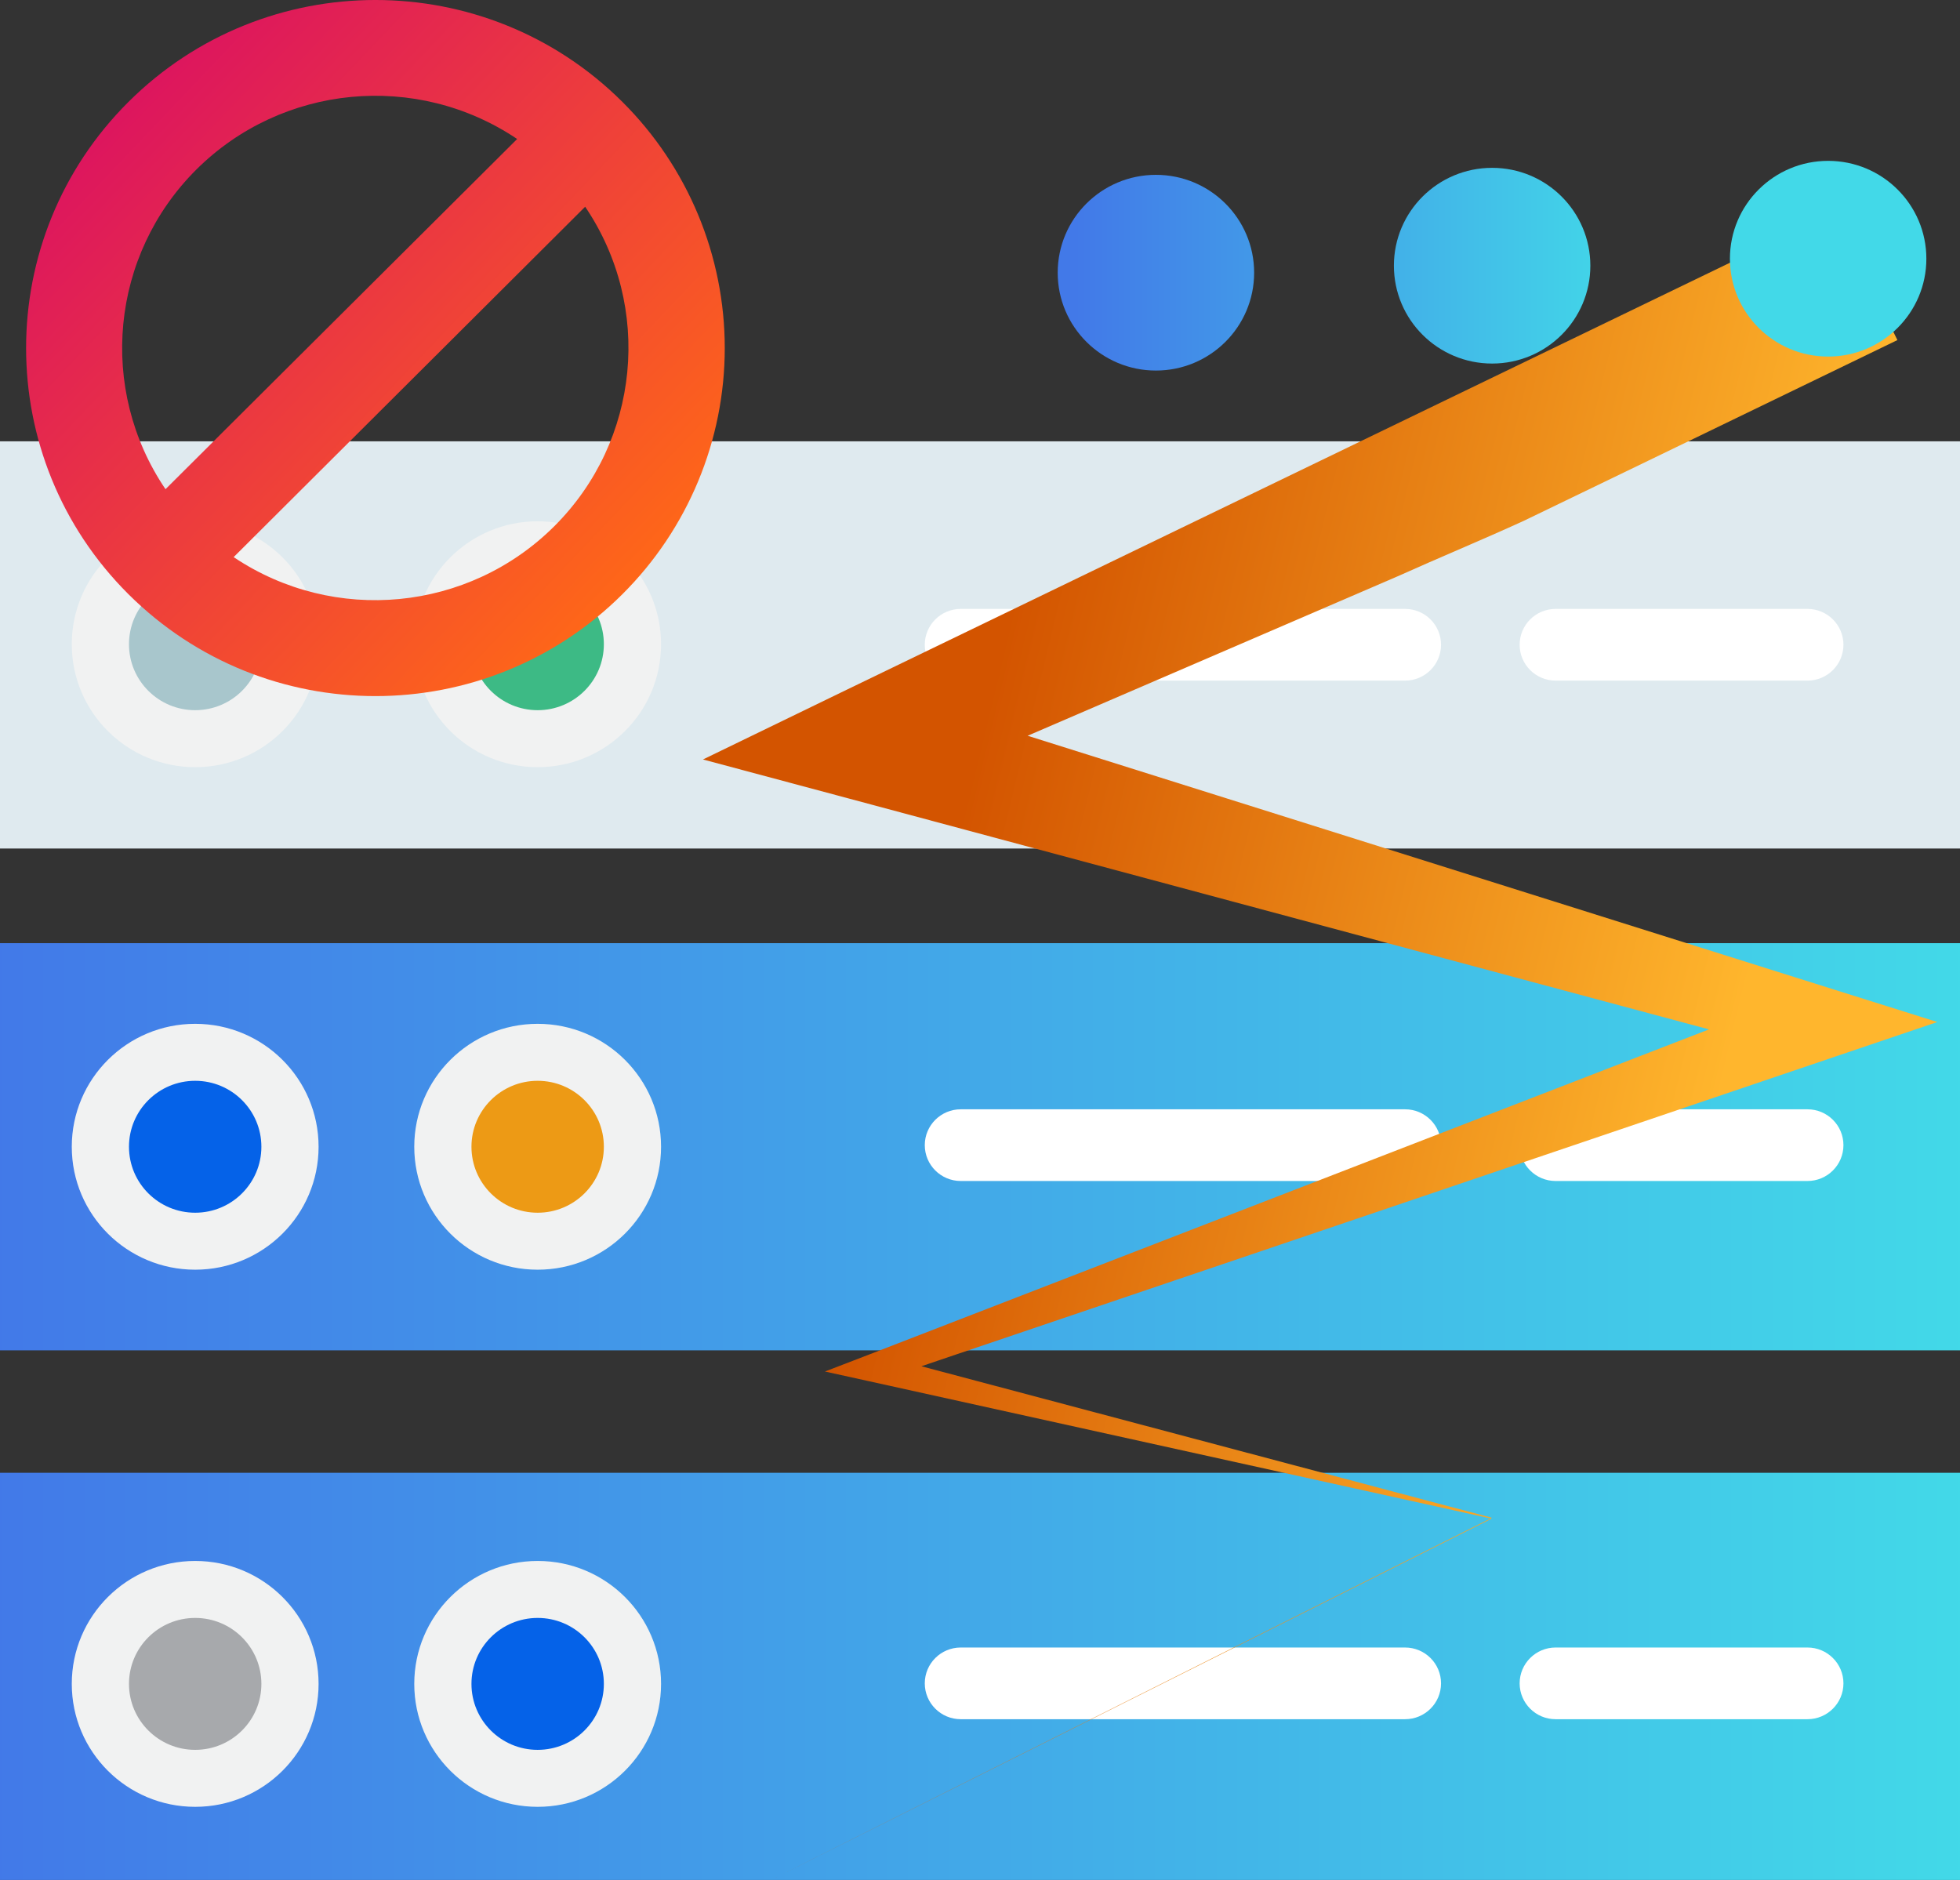
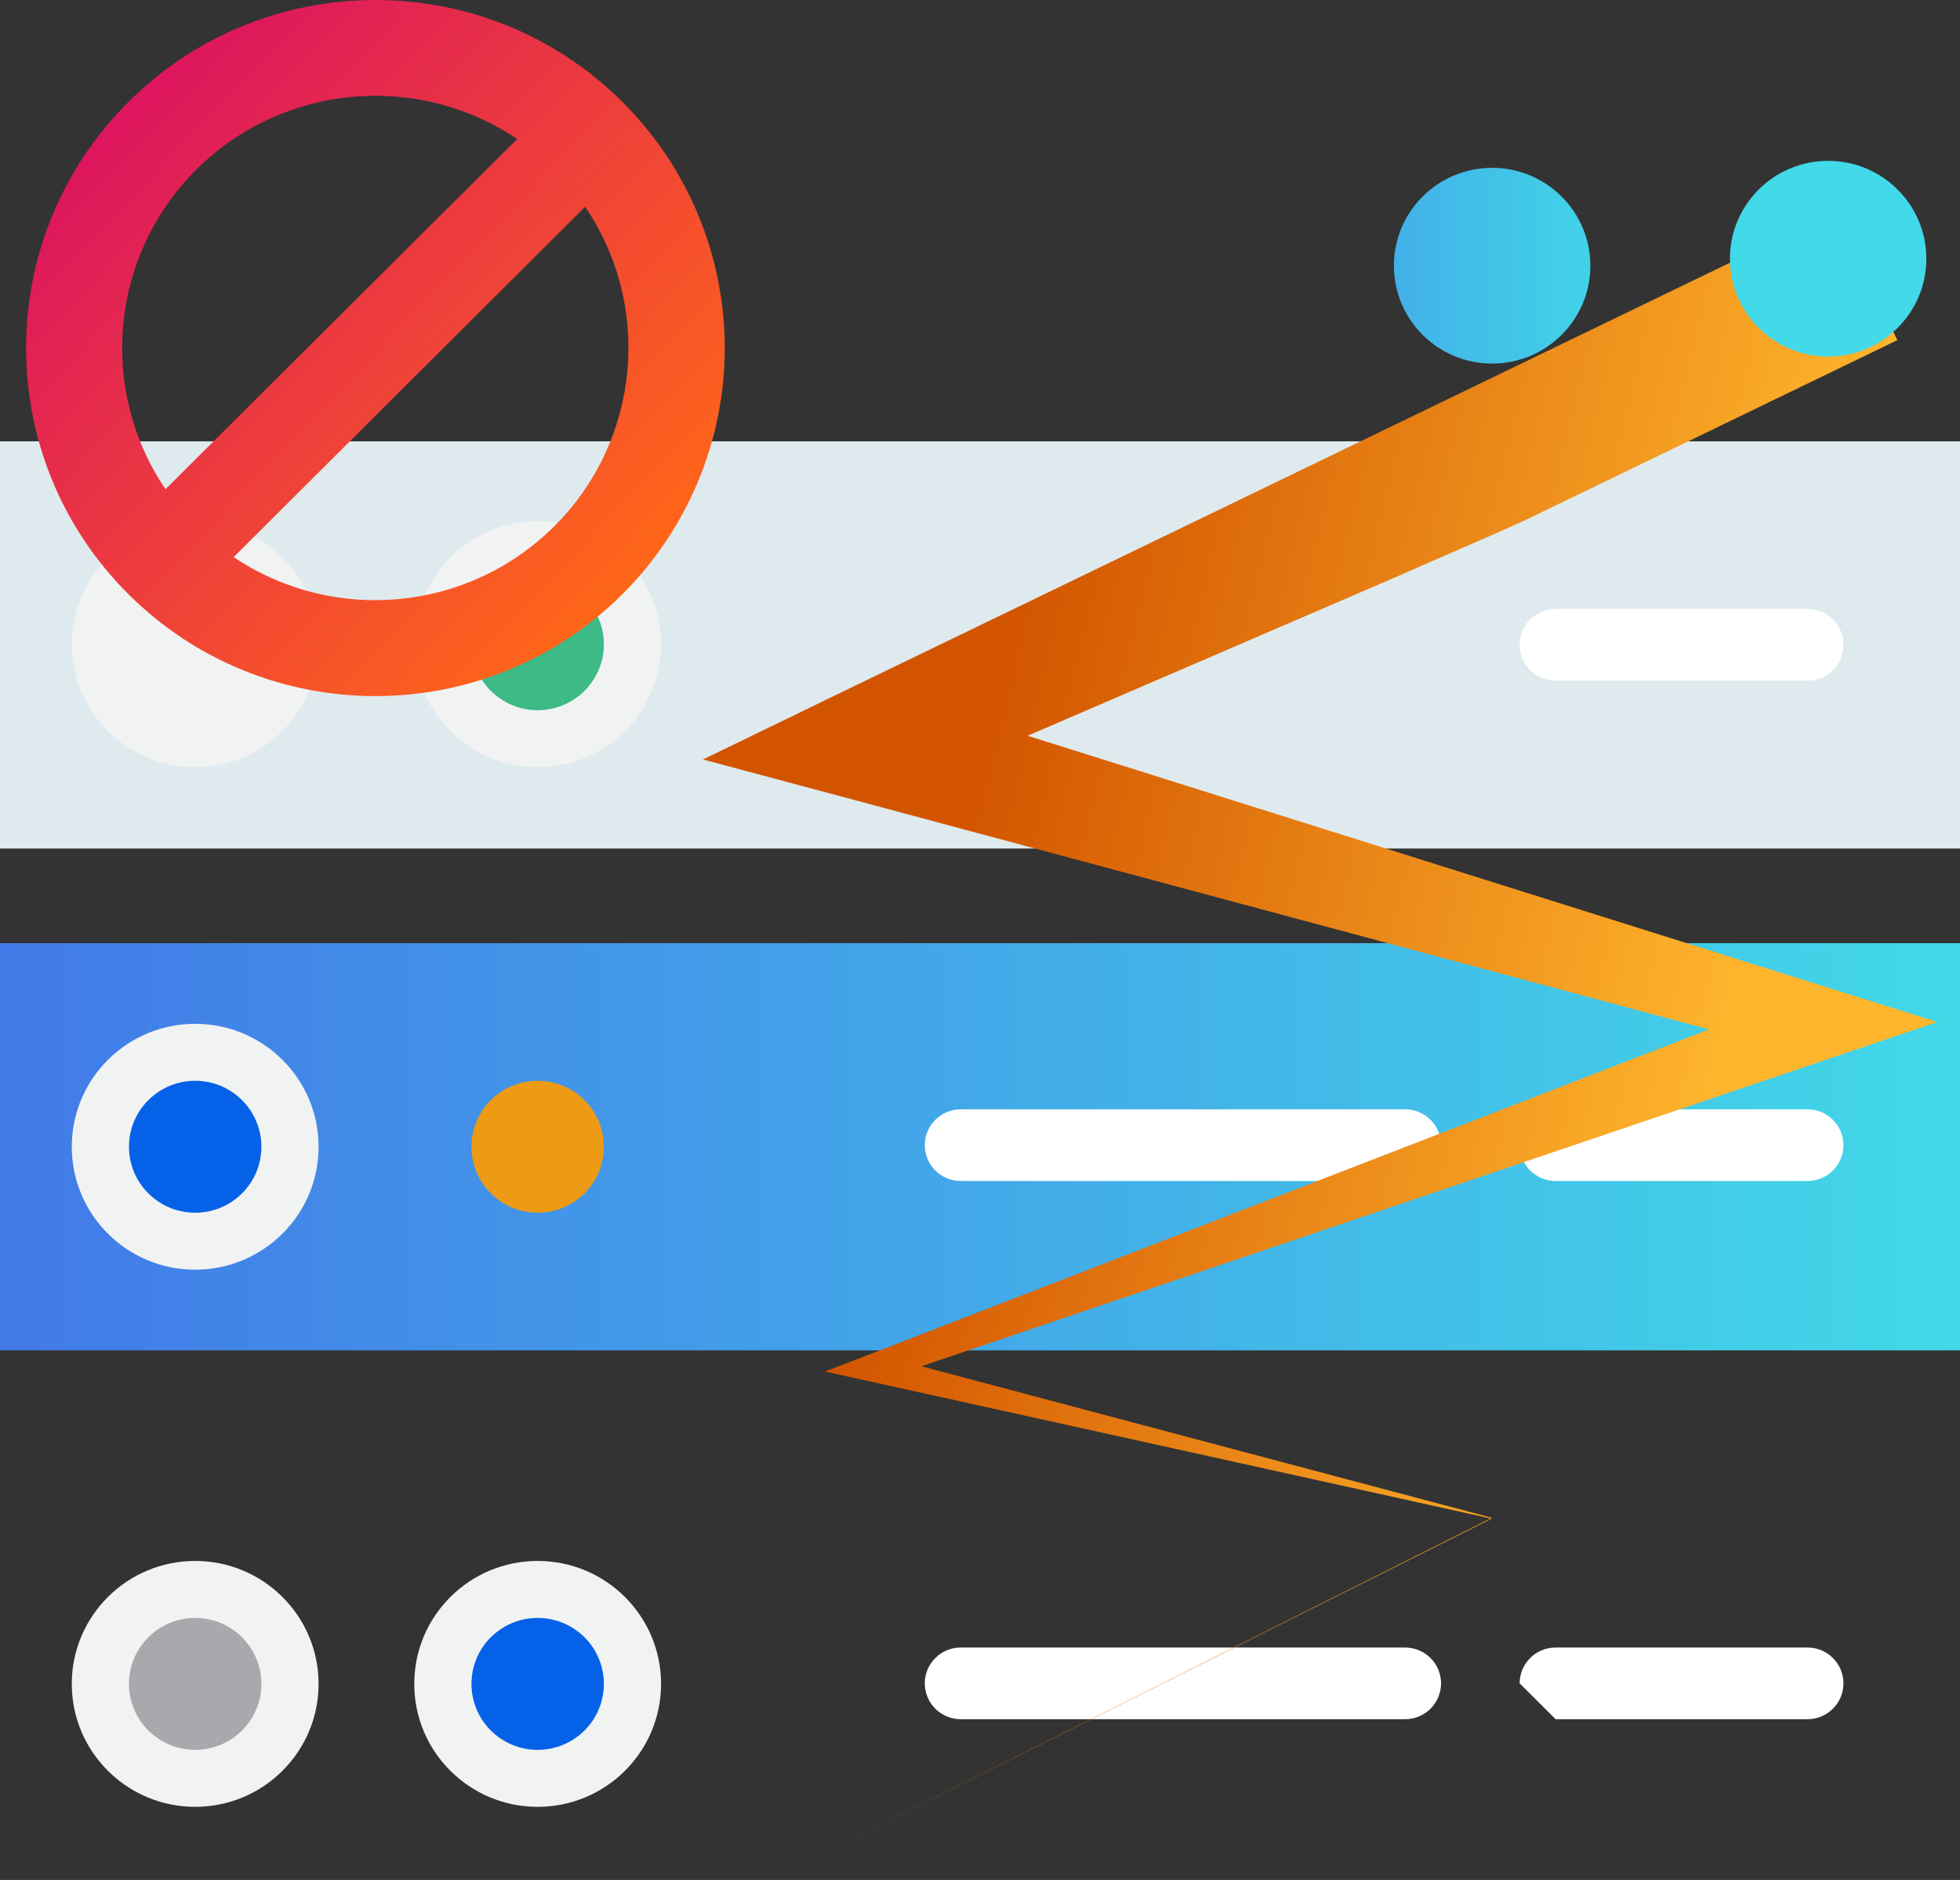
<svg xmlns="http://www.w3.org/2000/svg" width="98px" height="94px" viewBox="0 0 98 94" version="1.1">
  <rect x="0" y="0" width="98" height="94" fill="#333333" stroke="none" />
  <title>Xenonstack-Cloud-Native_001_04-1st Section-Icon-Section-Serverless Applications</title>
  <defs>
    <linearGradient x1="0%" y1="50%" x2="100%" y2="50%" id="linearGradient-1">
      <stop stop-color="#4279E8" offset="0%" />
      <stop stop-color="#42D9E8" offset="100%" />
    </linearGradient>
    <linearGradient x1="19.335%" y1="40.129%" x2="80.434%" y2="60.161%" id="linearGradient-2">
      <stop stop-color="#D35400" offset="0%" />
      <stop stop-color="#FFB62D" offset="100%" />
    </linearGradient>
    <linearGradient x1="14.64%" y1="14.888%" x2="85.369%" y2="85.103%" id="linearGradient-3">
      <stop stop-color="#DB1162" offset="0%" />
      <stop stop-color="#FF6817" offset="100%" />
    </linearGradient>
    <linearGradient x1="8.974%" y1="50%" x2="289.194%" y2="50%" id="linearGradient-4">
      <stop stop-color="#4279E8" offset="0%" />
      <stop stop-color="#42D9E8" offset="100%" />
    </linearGradient>
    <linearGradient x1="-162.179%" y1="50%" x2="118.04%" y2="50%" id="linearGradient-5">
      <stop stop-color="#4279E8" offset="0%" />
      <stop stop-color="#42D9E8" offset="100%" />
    </linearGradient>
    <linearGradient x1="-333.242%" y1="50%" x2="-53.022%" y2="50%" id="linearGradient-6">
      <stop stop-color="#4279E8" offset="0%" />
      <stop stop-color="#42D9E8" offset="100%" />
    </linearGradient>
  </defs>
  <g id="Page-1" stroke="none" stroke-width="1" fill="none" fill-rule="evenodd">
    <g id="Artboard-Copy-5" transform="translate(-1, -2)" fill-rule="nonzero">
      <g id="Xenonstack-Cloud-Native_001_04-1st-Section-Icon-Section-Serverless-Applications" transform="translate(1, 2)">
        <rect id="Rectangle" fill="url(#linearGradient-1)" x="0" y="47.159" width="98" height="20.36" />
-         <rect id="Rectangle" fill="url(#linearGradient-1)" x="0" y="73.64" width="98" height="20.36" />
        <rect id="Rectangle" fill="#DFEAEF" x="0" y="22.067" width="98" height="20.36" />
        <ellipse id="Oval" fill="#F1F2F2" cx="9.759" cy="57.339" rx="6.17" ry="6.147" />
-         <ellipse id="Oval" fill="#F1F2F2" cx="26.883" cy="57.339" rx="6.17" ry="6.147" />
        <ellipse id="Oval" fill="#F1F2F2" cx="9.759" cy="84.196" rx="6.17" ry="6.147" />
        <ellipse id="Oval" fill="#F1F2F2" cx="26.883" cy="84.196" rx="6.17" ry="6.147" />
        <ellipse id="Oval" fill="#F1F2F2" cx="9.759" cy="32.212" rx="6.17" ry="6.147" />
        <ellipse id="Oval" fill="#F1F2F2" cx="26.883" cy="32.212" rx="6.17" ry="6.147" />
        <ellipse id="Oval" fill="#0562E8" cx="9.759" cy="57.339" rx="3.31" ry="3.298" />
        <ellipse id="Oval" fill="#ED9A15" cx="26.883" cy="57.339" rx="3.31" ry="3.298" />
        <ellipse id="Oval" fill="#A7A9AC" cx="9.759" cy="84.196" rx="3.31" ry="3.298" />
-         <ellipse id="Oval" fill="#A8C6CC" cx="9.759" cy="32.212" rx="3.31" ry="3.298" />
        <ellipse id="Oval" fill="#0562E8" cx="26.883" cy="84.196" rx="3.31" ry="3.298" />
        <ellipse id="Oval" fill="#3DBA85" cx="26.883" cy="32.212" rx="3.31" ry="3.298" />
        <path d="M48.038,55.466 L70.253,55.466 C71.247,55.466 72.052,56.269 72.052,57.258 L72.052,57.258 C72.052,58.248 71.247,59.051 70.253,59.051 L48.038,59.051 C47.044,59.051 46.239,58.248 46.239,57.258 L46.239,57.258 C46.239,56.269 47.044,55.466 48.038,55.466 Z" id="Path" fill="#FFFFFF" />
        <path d="M48.038,82.377 L70.253,82.377 C71.247,82.377 72.052,83.18 72.052,84.169 L72.052,84.169 C72.052,85.159 71.247,85.962 70.253,85.962 L48.038,85.962 C47.044,85.962 46.239,85.159 46.239,84.169 L46.239,84.169 C46.239,83.18 47.044,82.377 48.038,82.377 Z" id="Path" fill="#FFFFFF" />
-         <path d="M77.781,82.377 L90.373,82.377 C91.366,82.377 92.172,83.18 92.172,84.169 L92.172,84.169 C92.172,85.159 91.366,85.962 90.373,85.962 L77.781,85.962 C76.788,85.962 75.982,85.159 75.982,84.169 L75.982,84.169 C75.982,83.18 76.788,82.377 77.781,82.377 Z" id="Path" fill="#FFFFFF" />
+         <path d="M77.781,82.377 L90.373,82.377 C91.366,82.377 92.172,83.18 92.172,84.169 L92.172,84.169 C92.172,85.159 91.366,85.962 90.373,85.962 L77.781,85.962 L75.982,84.169 C75.982,83.18 76.788,82.377 77.781,82.377 Z" id="Path" fill="#FFFFFF" />
        <path d="M77.781,55.466 L90.373,55.466 C91.366,55.466 92.172,56.269 92.172,57.258 L92.172,57.258 C92.172,58.248 91.366,59.051 90.373,59.051 L77.781,59.051 C76.788,59.051 75.982,58.248 75.982,57.258 L75.982,57.258 C75.982,56.269 76.788,55.466 77.781,55.466 Z" id="Path" fill="#FFFFFF" />
        <path d="M77.781,30.446 L90.373,30.446 C91.366,30.446 92.172,31.249 92.172,32.238 L92.172,32.238 C92.172,33.228 91.366,34.031 90.373,34.031 L77.781,34.031 C76.788,34.031 75.982,33.228 75.982,32.238 L75.982,32.238 C75.982,31.249 76.788,30.446 77.781,30.446 Z" id="Path" fill="#FFFFFF" />
-         <path d="M48.038,30.446 L70.253,30.446 C71.247,30.446 72.052,31.249 72.052,32.238 L72.052,32.238 C72.052,33.228 71.247,34.031 70.253,34.031 L48.038,34.031 C47.044,34.031 46.239,33.228 46.239,32.238 L46.239,32.238 C46.239,31.249 47.044,30.446 48.038,30.446 Z" id="Path" fill="#FFFFFF" />
        <path d="M94.87,17.004 L82.413,23.035 L76.18,26.046 C74.085,27.005 71.953,27.883 69.884,28.815 L44.431,39.784 L44.044,34.479 L91.65,49.462 L96.867,51.102 L91.758,52.832 L43.891,69.052 L43.819,67.716 L74.588,75.889 L74.642,75.889 L74.597,75.889 L38.648,93.946 L74.579,75.934 L74.579,75.934 L43.487,69.07 L41.247,68.577 L43.415,67.743 L90.544,49.498 L90.652,52.867 L42.443,39.927 L35.149,37.974 L42.057,34.622 L91.731,10.606 L94.87,17.004 Z" id="Path" fill="url(#linearGradient-2)" />
        <path d="M31.12,5.095 C24.298,-1.7 13.24,-1.698 6.42,5.098 C-0.4,11.894 -0.4,22.912 6.42,29.708 C13.24,36.504 24.298,36.505 31.12,29.711 C34.397,26.447 36.238,22.02 36.238,17.403 C36.238,12.786 34.397,8.358 31.12,5.095 L31.12,5.095 Z M9.813,8.482 C14.104,4.211 20.831,3.569 25.858,6.95 L8.275,24.46 C4.883,19.454 5.528,12.755 9.813,8.482 Z M11.683,27.856 L29.258,10.337 C32.647,15.343 32,22.04 27.716,26.311 C23.431,30.582 16.71,31.23 11.683,27.856 L11.683,27.856 Z" id="Shape" fill="url(#linearGradient-3)" />
-         <ellipse id="Oval" fill="url(#linearGradient-4)" cx="57.796" cy="13.635" rx="4.911" ry="4.893" />
        <ellipse id="Oval" fill="url(#linearGradient-5)" cx="74.606" cy="13.285" rx="4.911" ry="4.893" />
        <ellipse id="Oval" fill="url(#linearGradient-6)" cx="91.407" cy="12.936" rx="4.911" ry="4.893" />
      </g>
    </g>
  </g>
</svg>